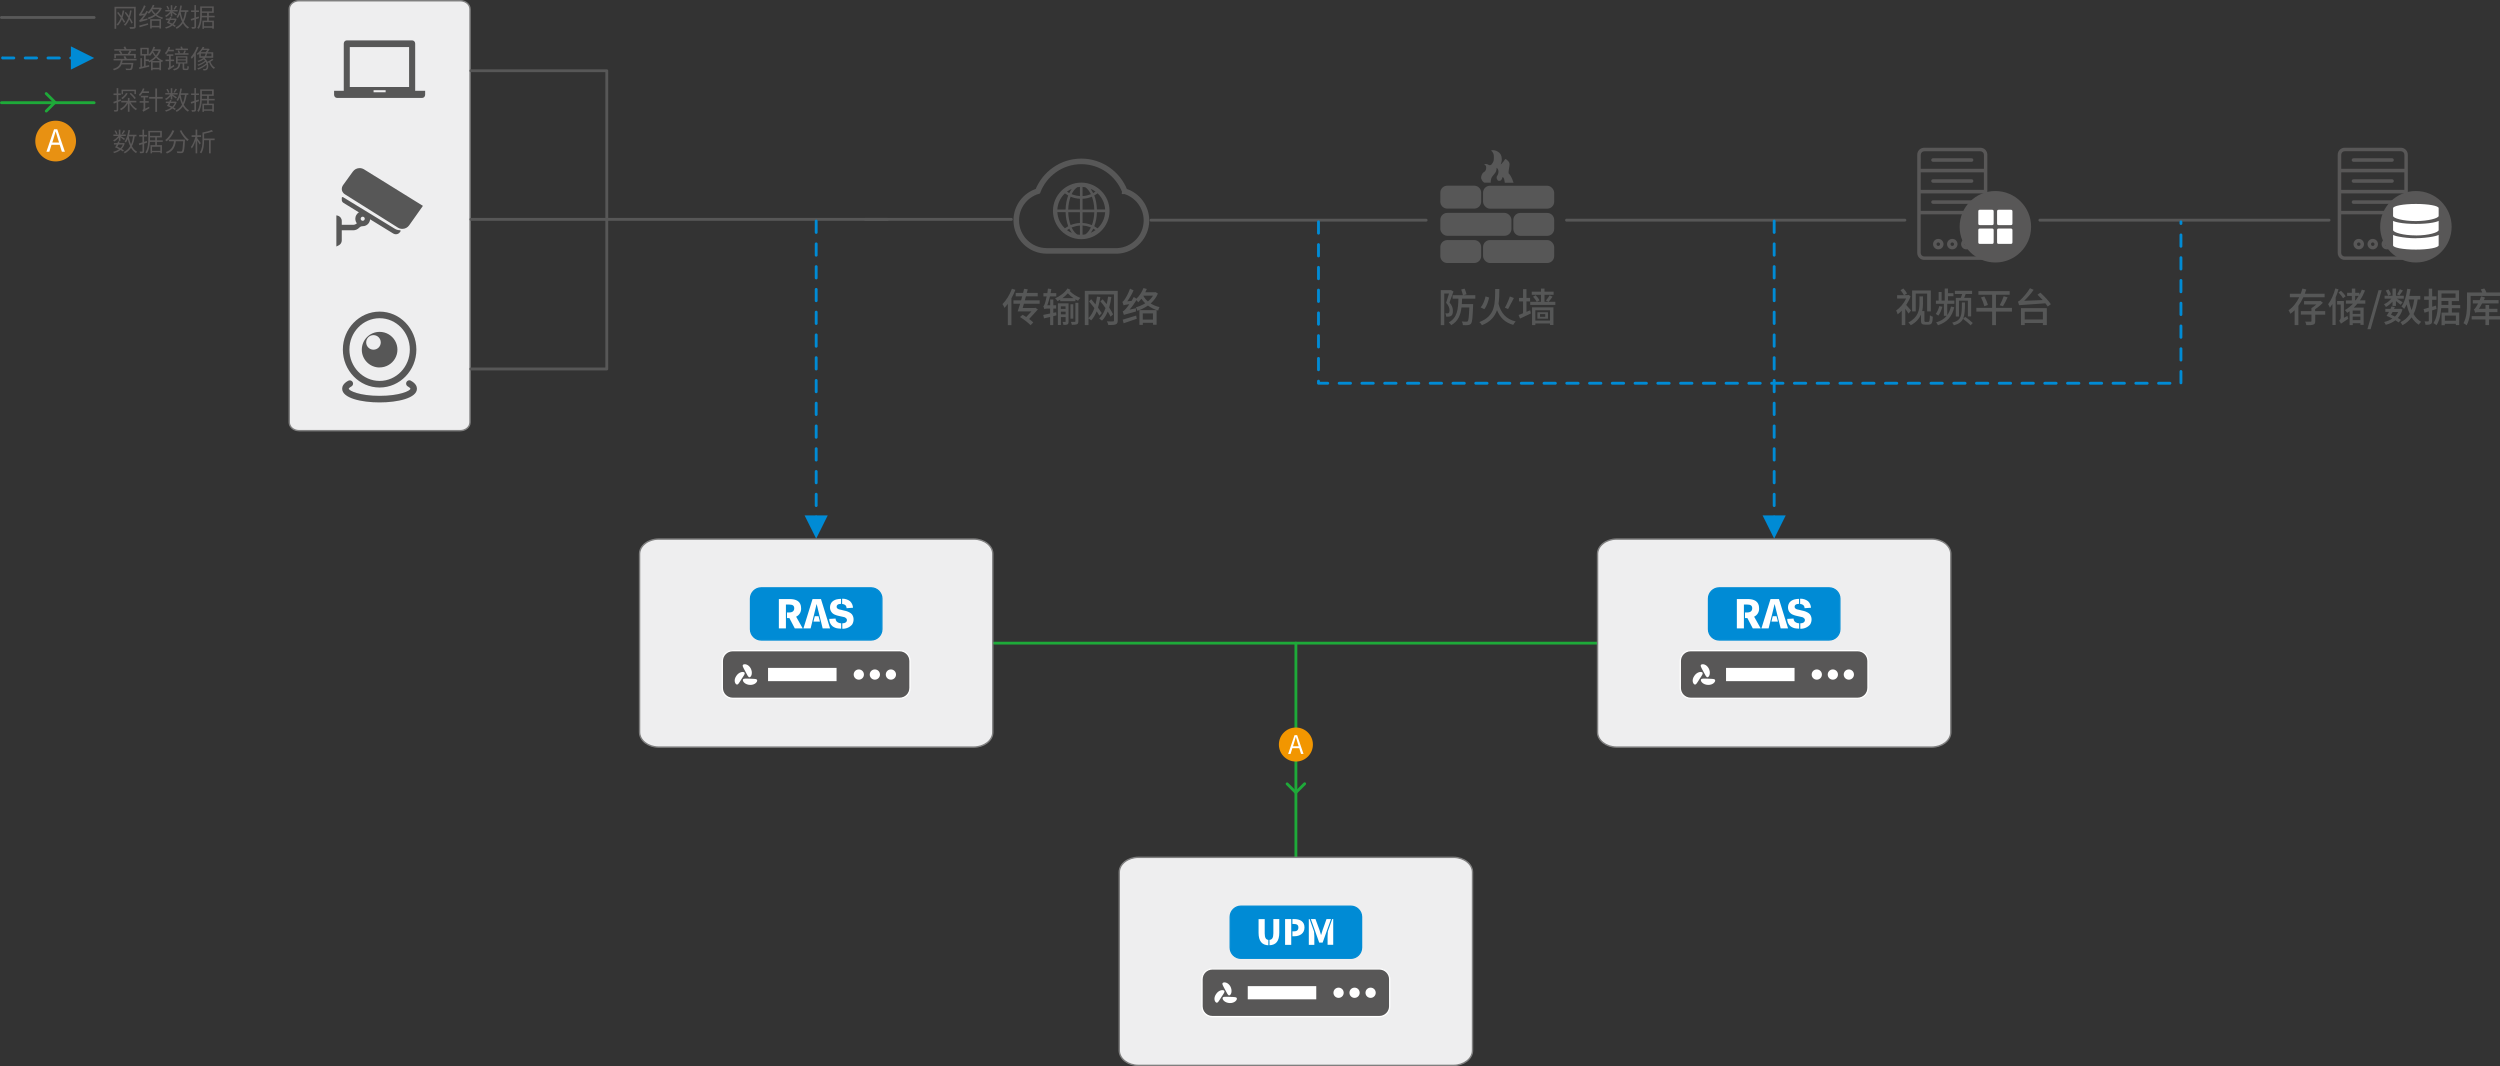
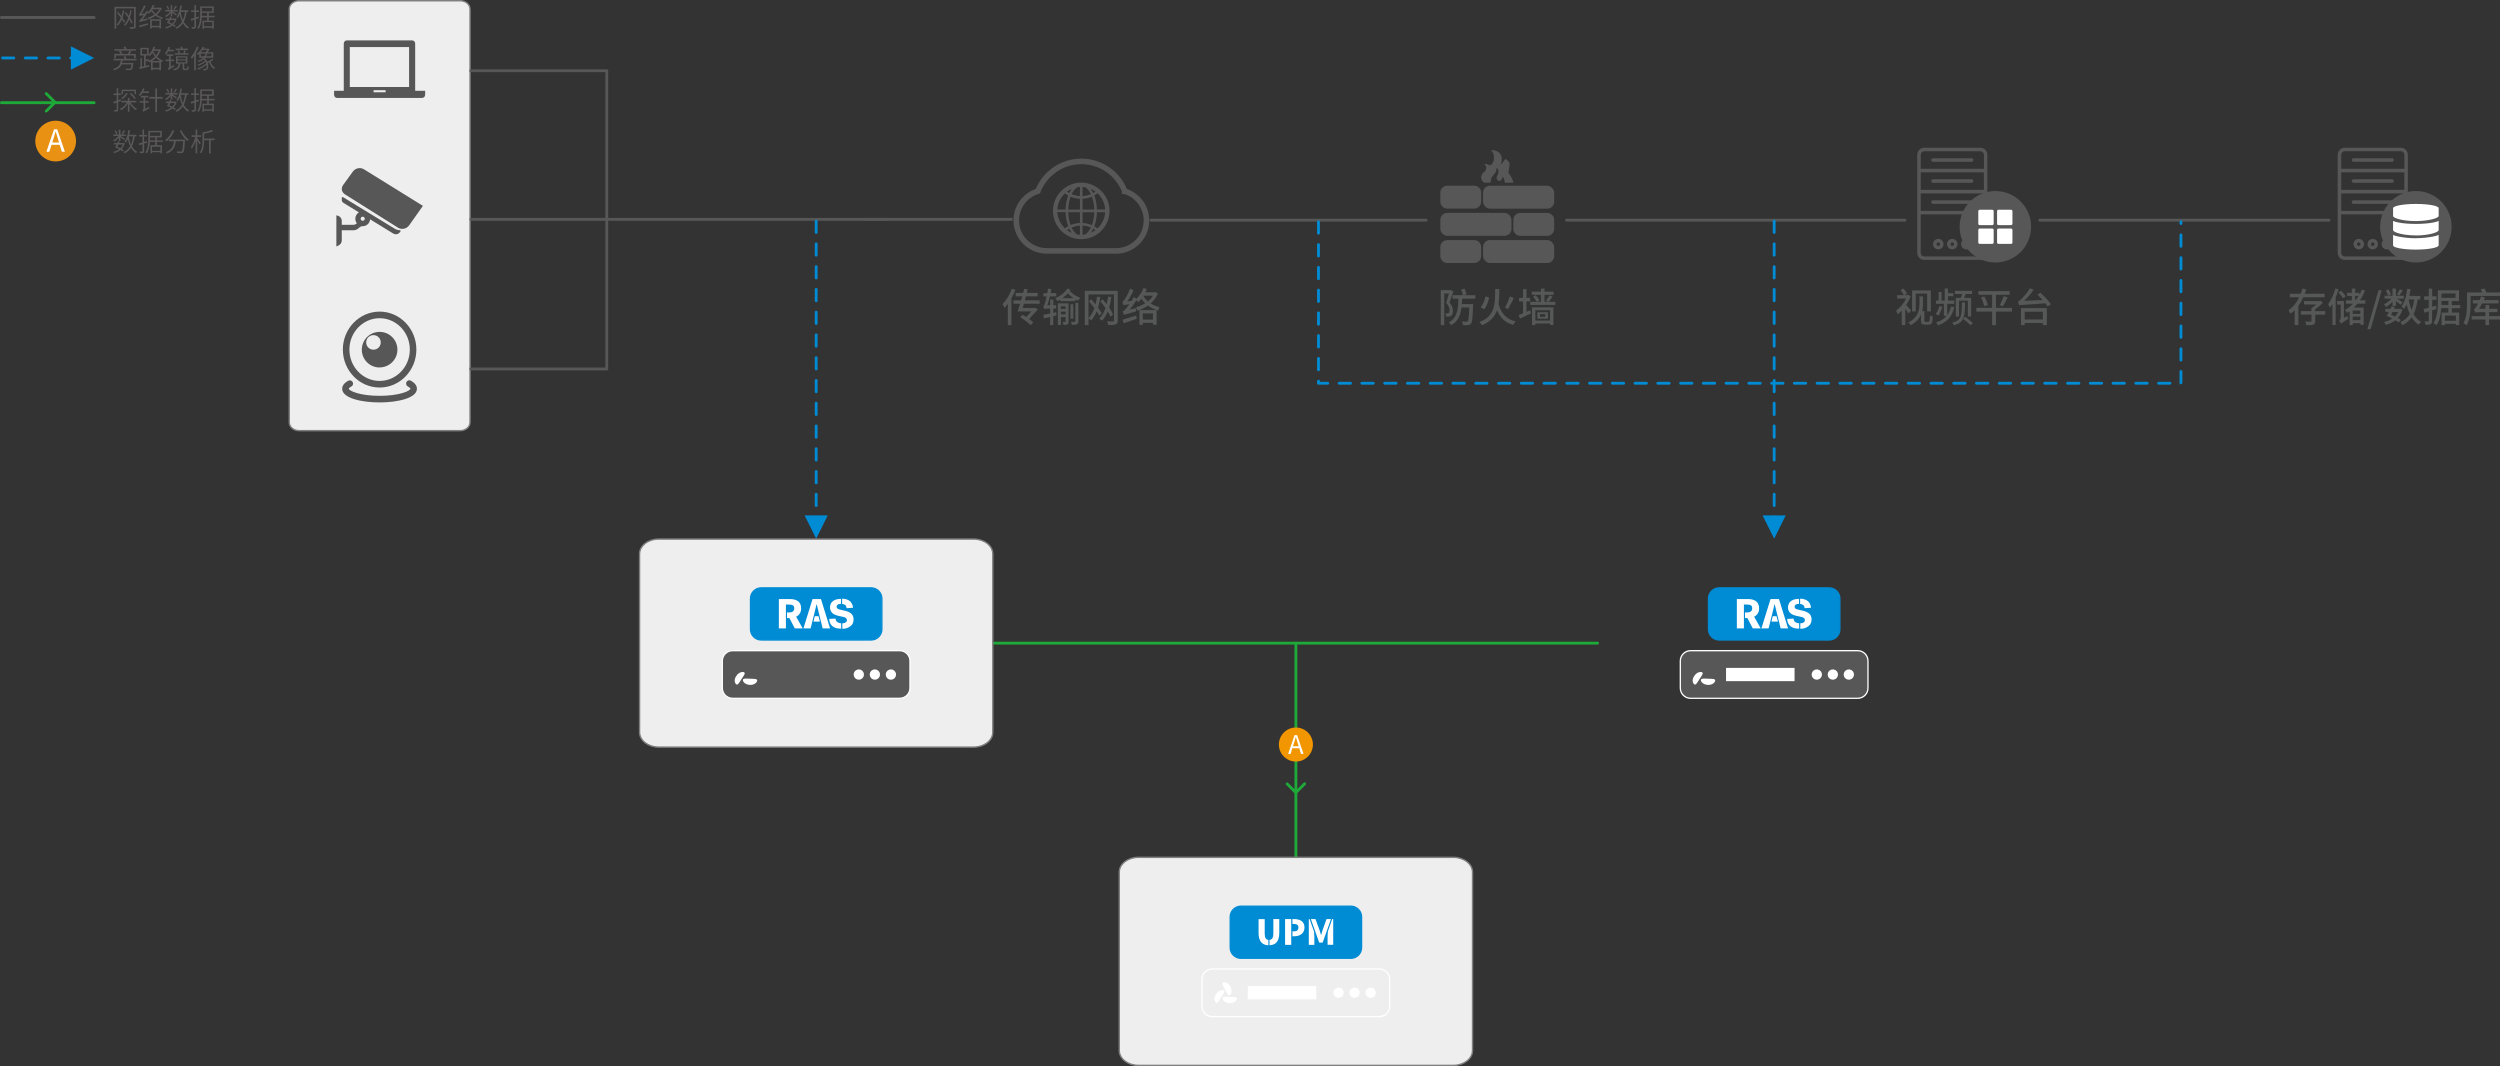
<svg xmlns="http://www.w3.org/2000/svg" xmlns:xlink="http://www.w3.org/1999/xlink" viewBox="0 0 439.33 187.35">
  <rect x="0" y="0" width="439.33" height="187.35" fill="#333333" stroke="none" />
  <style>.E{isolation:isolate}.S{fill:#fff}.T{stroke-linejoin:round}.U{fill-rule:evenodd}.V{fill:none}.W{fill:#008bd5}.X{stroke-linecap:round}.Y{stroke-width:.5}.Z{fill:#585757}.a{fill:#595757}.b{fill:#eeeeef}.c{stroke:#7f7f7f}.d{stroke-width:.25}.e{fill:#565757}.f{stroke:#008bd5}.g{stroke-dasharray:0 0 0 0 0 0 2 2}.h{stroke:#1eaa39}.i{fill:#575757}.j{stroke:#575757}</style>
  <path d="M141.39 90.57l2.04 4.09 2.03-4.09h-4.07zm168.35 0l2.04 4.09 2.03-4.09h-4.07z" class="U W" />
  <circle cx="9.78" cy="24.79" r="3.58" fill="#e89112" />
  <path d="M10.5 25.45H9.05l-.38 1.21h-.51l1.34-3.95h.56l1.34 3.95h-.53l-.38-1.21h0zm-.12-.4l-.19-.6-.4-1.34h-.02l-.39 1.34-.19.6h1.2-.01z" class="S" />
  <path d="M.46 10.16v.03h12.51" class="T V X Y f g" />
  <path d="M12.46 12.23l4.08-2.04-4.08-2.04v4.08z" class="U W" />
  <g class="E a">
    <g>
      <path d="M23.85 4.66c0 .2-.05.3-.2.35-.14.05-.38.06-.79.05-.02-.08-.07-.21-.11-.3h.68c.08 0 .12-.03.12-.11V1.48h-3.13v3.58h-.3V1.19h3.73v3.46zM21.78 4l-.36-.62c-.19.44-.42.81-.7 1.11-.05-.05-.17-.13-.24-.17.32-.31.57-.72.75-1.2l-.64-.86.19-.16c.19.22.38.47.56.72.09-.31.16-.64.22-.99l.28.03c-.08.45-.18.86-.31 1.24l.46.73-.21.19zm1.33.15c-.09-.21-.23-.47-.39-.74-.18.44-.42.81-.71 1.11-.05-.04-.17-.13-.24-.16.34-.31.59-.73.78-1.23l-.63-.88.2-.15c.18.21.36.46.53.71.09-.31.16-.64.21-.99l.27.04c-.07.45-.17.87-.3 1.24.21.32.38.63.5.88l-.22.17zm2.81-.91v.26l-1.36.37-.1-.29c.09-.02.21-.13.34-.3.09-.09.28-.33.48-.63l-.76.14-.1-.3c.08-.02.16-.12.26-.28.1-.15.44-.73.63-1.28l.29.14c-.21.48-.47.98-.75 1.36l.62-.06.28-.48.27.16c-.29.49-.63.99-.98 1.38l.87-.19zM24.46 4.5l1.53-.41.05.26-1.51.45-.07-.31zm3.98-3.05c-.2.46-.51.83-.88 1.15.31.22.67.39 1.07.49-.05.07-.1.19-.12.27-.42-.14-.83-.34-1.16-.6-.38.28-.81.49-1.24.63-.03-.08-.09-.21-.14-.28.4-.12.8-.3 1.15-.53-.21-.2-.39-.41-.53-.65-.13.19-.28.36-.43.49-.04-.05-.14-.18-.2-.23.37-.32.7-.82.9-1.34l.27.08-.19.42h1.31l.18.1zm-2.05 1.92h1.91v1.64h-.29V4.8h-1.34v.22h-.28V3.37zm.29.28v.88h1.34v-.88h-1.34zm.07-1.96c.14.27.34.52.58.73.28-.22.52-.49.69-.79h-1.24l-.04.06zm3.26.61c-.23.28-.54.55-.83.7-.04-.08-.11-.17-.17-.23.33-.15.68-.44.9-.75h-.86v-.26H30V.91h.28v.85h.94v.26h-.89l.76.49-.17.22c-.12-.11-.42-.34-.64-.5v.65H30v-.59zm.7 2.43c-.1-.08-.25-.17-.41-.26-.33.27-.72.45-1.14.56-.03-.07-.09-.18-.15-.23.38-.08.73-.24 1.04-.46-.23-.12-.48-.24-.71-.32.1-.14.2-.31.3-.5h-.5v-.26h.62c.05-.1.09-.2.12-.3l.27.05-.1.25h.83l.17.06c-.12.39-.31.71-.55.97.15.08.29.17.4.24l-.19.21zm-1.18-3.01c-.05-.16-.16-.41-.29-.6l.22-.09c.13.18.26.42.3.59l-.23.1zm.41 1.8c-.06.14-.14.27-.21.39l.55.25c.19-.17.34-.39.44-.64h-.78zm1.16-2.4c-.13.21-.28.44-.41.59l-.2-.1c.11-.16.27-.43.35-.61l.26.11zm1.7.96c-.1.69-.26 1.26-.5 1.73.23.43.54.78.92.98-.07.05-.15.16-.2.24-.36-.21-.65-.54-.88-.94-.27.41-.62.73-1.1.99-.03-.06-.11-.19-.17-.24.5-.25.86-.59 1.12-1.03-.18-.37-.31-.8-.42-1.27-.09.24-.2.45-.32.63-.05-.05-.16-.14-.23-.18.35-.48.55-1.24.67-2.03l.27.04c-.04.27-.09.54-.16.8h1.3v.28h-.31zm-1.06 0c.09.52.22 1 .41 1.42.17-.4.29-.87.36-1.42h-.77z" />
      <path d="M34.98 3.18l-.53.18v1.32c0 .18-.04.26-.15.31s-.27.06-.56.05c-.01-.07-.05-.2-.09-.28h.43c.06 0 .08-.02.08-.08V3.45l-.56.18-.08-.29.64-.2V2.11h-.58v-.28h.58V.9h.28v.93h.52v.28h-.52v.94l.49-.15.04.27zm1.71-.13v.58h.89v1.42h-.28v-.18h-1.46v.2h-.27V3.63h.83v-.58h-.94c-.04.68-.16 1.45-.55 2.02-.05-.05-.18-.14-.24-.17.47-.7.51-1.69.51-2.42V1.12h2.38v1.14h-.87v.52h1.03v.27h-1.03zm-.29-.27v-.52h-.92v.22.3h.93zm-.92-1.4V2h1.79v-.62h-1.79zm1.82 2.51h-1.46v.73h1.46v-.73z" />
    </g>
    <g>
      <path d="M21.55 10.62c-.02.16-.05.3-.09.44h1.97s0 .09-.01.13c-.07.64-.14.91-.26 1.03-.09.08-.18.1-.33.1-.13 0-.41 0-.68-.01 0-.08-.05-.19-.09-.26l.67.03c.09 0 .14 0 .18-.04.08-.07.14-.27.19-.72h-1.72c-.2.47-.58.83-1.35 1.04-.03-.07-.11-.19-.17-.25 1.02-.26 1.28-.79 1.38-1.49h-1.28v-.27h1.95c-.05-.13-.13-.29-.2-.41l.31-.08c.09.15.19.34.25.48H24v.27h-2.45zm-1.18-.41h-.28v-.74h1.11c-.07-.15-.2-.33-.32-.47l.21-.1h-1v-.27h1.8c-.05-.12-.12-.26-.18-.36l.29-.1c.09.14.19.33.24.46h1.63v.27h-2.72c.14.16.28.36.34.5l-.15.08h1.12c.11-.17.24-.42.31-.58l.31.11-.31.47h1.09v.74h-.3v-.47h-3.19v.47zm7.91-1.46c-.15.47-.38.88-.67 1.21.29.28.64.53 1.05.7-.06.06-.15.18-.19.25-.05-.03-.11-.05-.17-.08v1.51h-.29v-.16h-1.19v.17h-.28v-1.53l-.31.15c-.03-.07-.11-.17-.17-.23h.03l-.5-.01v.85l.61-.14.03.27-1.74.42-.05-.29.24-.05v-1.57h.26v1.51l.37-.09V9.77h-.64V8.4h1.46v1.22c.36-.35.67-.86.84-1.42l.29.07-.15.4h.98l.19.08zm-3.33.75h.9v-.84h-.9v.84zm1.23 1.19c.37-.16.74-.42 1.06-.75-.18-.22-.33-.45-.44-.67-.14.21-.29.4-.44.56-.05-.05-.14-.13-.21-.18v.11h-.54v.68h.58v.24zm1.94.03c-.26-.16-.5-.36-.69-.57-.22.22-.47.42-.72.57h1.41zm-.11 1.19v-.93h-1.19v.93h1.19zm-1.03-2.97l-.05.09c.12.24.27.48.47.72.2-.24.37-.51.49-.81h-.92zm2.6.08c-.13.22-.27.42-.42.58-.02-.06-.11-.21-.16-.28.26-.26.5-.68.63-1.1l.27.08-.17.44h.82v.28h-.96zm.98 2.37c0 .08.05.2.07.26l-.99.66c-.03-.07-.11-.2-.17-.26.09-.05.24-.2.24-.4v-.91h-.62v-.27h.62v-.65h-.42v-.27h1.17v.27H30v.65h.6v.27H30v.99l.56-.33zm2.26.68c.1 0 .11-.05.12-.48.06.05.17.08.25.1-.03.5-.1.62-.34.62h-.4c-.29 0-.36-.07-.36-.35v-.79h-.42c-.06.7-.27 1.02-1.1 1.21-.03-.07-.1-.19-.16-.24.74-.15.92-.38.97-.97h-.45V9.89h2v1.28h-.56v.79c0 .09.02.11.12.11h.33zm.31-2.45h-2.41v-.26h1.48c.07-.15.15-.37.2-.51l.28.06-.21.44h.66v.26zm-.1-.82h-2.18v-.26h.98l-.14-.31.27-.05.17.36h.9v.26zm-1.82 1.62h1.44v-.32h-1.44v.32zm0 .53h1.44v-.33h-1.44v.33zm.16-1.59c-.02-.12-.09-.31-.15-.46l.25-.05c.07.14.14.33.17.45l-.26.07zm3.51-1.05c-.13.35-.29.71-.47 1.03v3.01h-.29V9.81c-.13.2-.27.38-.42.53-.03-.07-.12-.22-.17-.3.42-.45.82-1.13 1.07-1.83l.28.09zm2.61 2.22l-.52.31c.15.44.44.85.81 1.04-.07.06-.16.16-.2.23-.37-.23-.67-.67-.83-1.16l-.24.11c.16.48.1.97-.1 1.16-.11.11-.22.14-.39.15h-.28c0-.08-.03-.19-.07-.26l.3.02c.08 0 .16 0 .23-.09.11-.1.16-.37.11-.68-.4.37-.98.69-1.48.87-.04-.07-.11-.17-.18-.21.57-.17 1.24-.53 1.61-.9-.03-.09-.07-.19-.12-.28-.33.3-.86.58-1.27.73-.04-.06-.12-.16-.17-.2.44-.13 1.02-.42 1.33-.71-.06-.08-.13-.16-.21-.23-.22.17-.52.33-.94.47l-.17-.2c.5-.16.83-.35 1.04-.55h-.73v-.71c-.08.08-.17.15-.26.22-.05-.06-.13-.15-.2-.19.51-.36.87-.85 1.06-1.24l.29.05-.15.27h.9l.18.11c-.1.17-.23.36-.36.52h.99v.96h-1.36s-.06.09-.11.12c.21.17.36.38.46.6.28-.15.63-.35.84-.51l.21.19zm-1.91-1.76l-.32.39h.88c.1-.11.21-.26.29-.39h-.84zm-.3 1.12h.66c.12-.18.17-.35.19-.49h-.84v.49zm1.88-.49h-.78c-.01.14-.05.31-.14.49h.92V9.4z" />
    </g>
    <g>
      <path d="M20.77 17.91v1.37c0 .16-.04.25-.14.29-.1.05-.26.05-.53.05-.01-.07-.05-.19-.09-.27h.41c.05 0 .08-.01.08-.07v-1.27l-.5.19-.09-.29.59-.21v-1h-.55v-.28h.55v-.93h.28v.93h.45v.28h-.45v.9l.42-.16.06.28-.48.18zm2.18.09c.26.47.7.92 1.13 1.14-.07.05-.16.16-.21.23-.42-.25-.84-.72-1.11-1.23v1.49h-.29v-1.47c-.28.53-.73.98-1.2 1.22-.04-.08-.13-.18-.19-.24.48-.21.94-.65 1.2-1.15h-.97v-.28h1.16v-.5h.29v.5h1.2v.28h-1zm-.51-1.57c-.22.38-.58.76-.91 1-.04-.05-.15-.16-.22-.21.34-.21.66-.53.85-.88l.28.09zm-.82.13h-.26v-.8h2.53v.78h-.27v-.52h-2v.53zm1.38-.24c.31.27.7.66.87.91l-.23.17c-.17-.25-.54-.65-.86-.93l.22-.15zm2.03.01c-.14.22-.29.41-.45.57-.03-.06-.11-.21-.16-.28.29-.26.55-.68.7-1.1l.27.08c-.05.15-.12.31-.2.45h.99v.29h-1.15zm1.18 2.43c0 .08.04.2.05.26l-1.08.61c-.03-.08-.1-.2-.15-.27.08-.05.2-.15.2-.33v-.99h-.69v-.27h.69v-.65h-.48v-.28h1.3v.28h-.53v.65h.62v.27h-.62v1.06l.68-.34zm2.38-1.42h-.99v2.32h-.31v-2.32h-1.08v-.3h1.08v-1.49h.31v1.49h.99v.3z" />
      <path d="M30.01 16.89c-.23.28-.54.55-.83.7-.04-.08-.11-.17-.17-.23.33-.15.68-.44.9-.75h-.86v-.26H30v-.85h.28v.85h.94v.26h-.89l.76.49-.17.22c-.12-.11-.42-.34-.64-.5v.65H30v-.59zm.7 2.43c-.1-.08-.25-.17-.41-.26-.33.27-.72.45-1.14.56-.03-.07-.09-.18-.15-.23.38-.08.73-.24 1.04-.46-.23-.12-.48-.24-.71-.32.1-.14.2-.31.3-.5h-.5v-.26h.62c.05-.1.09-.2.12-.3l.27.05-.1.25h.83l.17.06c-.12.39-.31.71-.55.97.15.08.29.17.4.24l-.19.21zm-1.18-3.01c-.05-.16-.16-.41-.29-.6l.22-.09c.13.18.26.42.3.59l-.23.1zm.41 1.8c-.06.14-.14.27-.21.39l.55.25c.19-.17.34-.39.44-.64h-.78zm1.16-2.4c-.13.21-.28.44-.41.59l-.2-.1c.11-.16.27-.43.35-.61l.26.11zm1.7.96c-.1.69-.26 1.26-.5 1.73.23.43.54.78.92.98-.07.05-.15.16-.2.24-.36-.21-.65-.54-.88-.94-.27.41-.62.73-1.1.99-.03-.06-.11-.19-.17-.24.5-.25.86-.59 1.12-1.03-.18-.37-.31-.8-.42-1.27-.09.24-.2.45-.32.63-.05-.05-.16-.14-.23-.18.35-.48.55-1.24.67-2.03l.27.04c-.04.27-.09.54-.16.8h1.3v.28h-.31zm-1.06 0c.09.52.22 1 .41 1.42.17-.4.29-.87.36-1.42h-.77z" />
      <path d="M34.98 17.77l-.53.18v1.32c0 .18-.04.26-.15.31s-.27.06-.56.05c-.01-.07-.05-.2-.09-.28h.43c.06 0 .08-.02.08-.08v-1.23l-.56.18-.08-.29.64-.2V16.7h-.58v-.28h.58v-.93h.28v.93h.52v.28h-.52v.94l.49-.15.04.27zm1.71-.13v.58h.89v1.42h-.28v-.18h-1.46v.2h-.27v-1.44h.83v-.58h-.94c-.04.68-.16 1.45-.55 2.02-.05-.05-.18-.14-.24-.17.47-.7.51-1.69.51-2.42v-1.36h2.38v1.14h-.87v.52h1.03v.27h-1.03zm-.29-.27v-.52h-.92v.22.3h.93zm-.92-1.4v.62h1.79v-.62h-1.79zm1.82 2.51h-1.46v.73h1.46v-.73z" />
    </g>
    <g>
      <path d="M20.89 24.18c-.23.28-.54.55-.83.7-.04-.08-.11-.17-.17-.23.33-.15.68-.44.9-.75h-.86v-.26h.95v-.85h.28v.85h.94v.26h-.89l.76.49-.17.22c-.12-.11-.42-.34-.64-.5v.65h-.28v-.59zm.7 2.43c-.1-.08-.25-.17-.41-.26-.33.27-.72.45-1.14.56-.03-.07-.09-.18-.15-.23.38-.08.73-.24 1.04-.46-.23-.12-.48-.24-.71-.32.1-.14.2-.31.3-.5h-.5v-.26h.62c.05-.1.09-.2.12-.3l.27.05-.1.25h.83l.17.06c-.12.39-.31.71-.55.97.15.08.29.17.4.24l-.19.21zm-1.18-3.01c-.05-.16-.16-.41-.29-.6l.22-.09c.13.18.26.42.3.59l-.23.1zm.41 1.8c-.06.14-.14.27-.21.39l.55.25c.19-.17.34-.39.44-.64h-.78zm1.16-2.4c-.13.21-.28.44-.41.59l-.2-.1c.11-.16.27-.43.35-.61l.26.11zm1.7.96c-.1.69-.26 1.26-.5 1.73.23.43.54.78.92.98-.07.05-.15.16-.2.24-.36-.21-.65-.54-.88-.94-.27.41-.62.73-1.1.99-.03-.06-.11-.19-.17-.24.5-.25.86-.59 1.12-1.03-.18-.37-.31-.8-.42-1.27-.09.24-.2.45-.32.63-.05-.05-.16-.14-.23-.18.35-.48.55-1.24.67-2.03l.27.04c-.04.27-.09.54-.16.8h1.3v.28h-.31zm-1.06 0c.09.52.22 1 .41 1.42.17-.4.29-.87.36-1.42h-.77z" />
      <path d="M25.86 25.06l-.53.18v1.32c0 .18-.04.26-.15.31s-.27.06-.56.05c-.01-.07-.05-.2-.09-.28h.43c.06 0 .08-.02.08-.08v-1.23l-.56.18-.08-.29.64-.2v-1.03h-.58v-.28h.58v-.93h.28v.93h.52v.28h-.52v.94l.49-.15.04.27zm1.71-.13v.58h.89v1.42h-.28v-.18h-1.46v.2h-.27v-1.44h.83v-.58h-.94c-.04.68-.16 1.45-.55 2.02-.05-.05-.18-.14-.24-.17.47-.7.51-1.69.51-2.42V23h2.38v1.14h-.87v.52h1.03v.27h-1.03zm-.29-.27v-.52h-.92v.22.3h.93zm-.92-1.4v.62h1.79v-.62h-1.79zm1.82 2.52h-1.46v.73h1.46v-.73z" />
      <path d="M30.63 22.98c-.31.76-.8 1.42-1.34 1.86-.05-.06-.18-.17-.26-.23.54-.4 1.01-1.03 1.27-1.72l.32.09zm1.87 1.54v.15c-.07 1.4-.13 1.91-.29 2.09-.09.1-.19.14-.34.15-.15 0-.43 0-.72-.01 0-.09-.05-.21-.1-.3.31.03.59.03.7.03.1 0 .15-.01.2-.05.12-.12.18-.57.24-1.75H30.9c-.12.9-.42 1.73-1.57 2.15-.04-.08-.12-.2-.19-.26 1.08-.36 1.34-1.1 1.44-1.89h-.9v-.3h2.83zm-.64-1.64c.28.62.84 1.31 1.31 1.66-.08.06-.18.17-.24.26-.47-.4-1.03-1.14-1.34-1.81l.27-.11zm3.23 2.52c-.08-.16-.27-.46-.43-.7v2.25h-.29v-2.23c-.17.53-.41 1.06-.66 1.37-.03-.08-.11-.2-.16-.27.31-.39.62-1.12.78-1.76h-.66v-.29h.7v-.99h.29v.99h.67v.29h-.67v.24l.63.85-.2.24zm2.62-.76h-.68v2.31h-.3v-2.31h-.87v.06c0 .67-.07 1.61-.49 2.24-.06-.05-.18-.13-.25-.16.41-.6.46-1.45.46-2.08v-1.41c.58-.1 1.24-.28 1.61-.45l.26.24c-.42.17-1.03.32-1.58.42v.84h1.85v.29z" />
    </g>
  </g>
  <g class="T V X Y">
    <path d="M16.54 3.07H.25" stroke="#595959" />
    <g class="h">
      <path d="M16.54 18.05H.25" />
      <path d="M8.12 16.44l1.55 1.54-1.54 1.54m221.14 118.21l-1.55 1.55-1.53-1.53" />
    </g>
  </g>
  <path d="M50.83 1.59v72.63c0 .81.77 1.46 1.72 1.46h28.33c.95 0 1.72-.65 1.72-1.46V1.59c0-.81-.77-1.46-1.72-1.46H52.55c-.95 0-1.72.65-1.72 1.46z" class="T b c d" />
  <path d="M74.31 36.19L71.9 39.6c-.14.2-.32.35-.53.46s-.44.16-.68.16c-.28 0-.55-.08-.78-.23l-9.34-5.87c-.16-.1-.28-.24-.37-.39-.09-.16-.14-.34-.14-.52 0-.23.07-.45.2-.64l1.75-2.42c.14-.19.32-.34.52-.45.2-.1.43-.16.67-.16.27 0 .54.08.77.22l10.34 6.41v.02zm-4.01 4.27c-.16 0-.33-.02-.48-.07-.16-.04-.31-.11-.45-.2l-9.08-5.54c-.1-.06-.23 0-.23.13v.34c0 .22.11.42.3.53l2.71 1.67c-.38.23-.63.64-.63 1.12 0 .3.1.58.27.8-.17.17-.41.27-.66.27h-1.99v-.69c0-.43-.29-.81-.71-.92l-.24-.06v5.48l.42-.21c.32-.16.53-.49.53-.85v-1.79h2.01c.38 0 .75-.15 1.03-.43l.05-.05c.16-.16.37-.24.59-.24h0c.69 0 1.25-.53 1.3-1.21l4.07 2.5c.14.08.3.13.46.13.15 0 .29-.04.41-.1.12-.07.23-.16.31-.28l.1-.15c.05-.07 0-.17-.09-.17h0zm-6.56-1.66c-.2 0-.36-.16-.36-.36s.16-.36.36-.36.36.16.36.36-.16.36-.36.36h0zm9.22-22.83V7.66c0-.31-.23-.56-.52-.56H60.93c-.28 0-.52.25-.52.56v8.3h-1.7v.69c0 .31.23.56.52.56h14.96c.29 0 .52-.25.52-.56v-.69h-1.75zm-5.19.24h-2.12v-.36h2.12v.36zm4.12-.92H61.47V8.27h10.42v7.02zM66.71 68.1c3.56 0 6.46-2.99 6.46-6.67s-2.9-6.67-6.46-6.67-6.46 2.99-6.46 6.67 2.9 6.67 6.46 6.67h0zm0-12.18c2.93 0 5.31 2.47 5.31 5.51s-2.38 5.51-5.31 5.51-5.31-2.47-5.31-5.51 2.38-5.51 5.31-5.51h0zm5.46 10.95c-.28-.12-.6 0-.74.26-.14.27-.05.6.2.76.39.21.49.37.5.41-.03.38-1.92 1.26-5.42 1.26s-5.39-.89-5.42-1.26c0-.03.09-.19.47-.39.27-.16.37-.5.22-.77s-.49-.38-.77-.24c-.89.48-1.08 1.03-1.08 1.41 0 1.66 3.41 2.41 6.57 2.41s6.57-.75 6.57-2.41c0-.38-.19-.94-1.11-1.43h0zm-5.46-2.3c1.12 0 2.15-.6 2.71-1.56.56-.97.56-2.16 0-3.13s-1.59-1.56-2.71-1.56c-1.73 0-3.13 1.4-3.13 3.13s1.4 3.13 3.13 3.13h0zm-1.08-5.68c.71 0 1.28.57 1.28 1.28s-.57 1.28-1.28 1.28-1.28-.57-1.28-1.28.57-1.28 1.28-1.28h0z" class="i" />
  <g class="T V X Y j">
    <path d="M82.74 12.43h23.89v52.41H82.74" />
    <path d="M82.75 38.55h73.19" />
  </g>
  <path d="M197.66,33.6c-1.19-3.06-4.16-5.24-7.64-5.24s-6.45,2.18-7.64,5.24c-2.2.67-3.79,2.71-3.79,5.13,0,2.96,2.4,5.36,5.36,5.36h12.46c2.82-.16,5.06-2.49,5.06-5.35,0-2.42-1.6-4.46-3.79-5.13h-.02Z" stroke-miterlimit="10" stroke-width=".98" class="V j" />
  <path d="M190.01 32.09c1.37 0 2.62.56 3.51 1.46.9.9 1.46 2.14 1.46 3.51s-.56 2.61-1.46 3.51-2.14 1.46-3.51 1.46-2.61-.56-3.51-1.46-1.46-2.14-1.46-3.51.56-2.61 1.46-3.51 2.14-1.46 3.51-1.46h0zm-.23 9.16h0v-1.61c-.45.02-.89.12-1.29.27-.06.02-.11.04-.17.07.03.07.07.14.11.21.25.46.55.81.89 1.02l.46.05h0zm3.2-7.18h0l-.1-.1c-.18.14-.38.26-.58.37.27.71.44 1.56.46 2.47h1.45c-.06-1.07-.52-2.03-1.23-2.74h0zm-.47-.4h0c-.26-.2-.55-.36-.86-.49.12.16.23.33.33.52l.12.23.4-.25h.01zm-1.81-.77h0c-.15-.03-.31-.04-.46-.05v1.61c.45-.02.89-.12 1.29-.27.06-.02.11-.04.17-.07-.03-.07-.07-.14-.11-.21-.25-.45-.55-.81-.89-1.01h0zm-.92-.05h0c-.16 0-.31.03-.46.05-.33.21-.64.56-.89 1.01l-.11.21c.06.02.11.05.17.07.4.15.84.24 1.29.27v-1.61h0zm-1.42.34h0c-.31.13-.59.3-.86.49l.4.25.12-.23c.1-.19.21-.36.33-.52h.01zm-1.22.79h0l-.1.1c-.71.71-1.17 1.67-1.23 2.74h1.45c.02-.91.19-1.76.46-2.47-.2-.11-.4-.24-.58-.37h0zm-1.33 3.3h0c.06 1.07.52 2.03 1.23 2.74l.1.1c.19-.14.38-.26.58-.37-.27-.71-.44-1.56-.46-2.47h-1.45zm1.69 3.16h0c.26.2.55.36.86.49-.12-.16-.23-.33-.33-.51l-.12-.23-.4.25h-.01zm2.74.81h0c.16 0 .31-.03.46-.05.34-.21.64-.56.89-1.02l.11-.21c-.06-.02-.11-.05-.17-.07-.4-.15-.84-.24-1.29-.27v1.61h0zm1.42-.33h0c.31-.13.59-.3.86-.49l-.4-.25-.12.23c-.1.19-.22.36-.33.51h-.01zm1.22-.79h0l.1-.1c.71-.71 1.17-1.67 1.23-2.74h-1.45c-.02.91-.19 1.76-.46 2.47.2.11.4.24.58.37h0zm-1-5.57h0c-.06.03-.13.05-.19.08-.46.17-.94.27-1.45.29v1.9h2.06c-.02-.84-.18-1.62-.42-2.27h0zm-2.1.37h0c-.51-.02-.99-.12-1.45-.29-.06-.03-.13-.05-.19-.08-.24.65-.4 1.43-.42 2.27h2.06v-1.9h0zm0 4.26h0v-1.9h-2.06c.02.84.18 1.62.42 2.27.06-.03.13-.05.19-.08.46-.17.94-.27 1.45-.3h0zm.46 0h0c.51.02.99.13 1.45.3.06.03.13.05.19.08.24-.65.4-1.43.42-2.27h-2.06v1.9h0z" class="i" />
  <path d="M178.44 50.93c-.19.5-.43 1.01-.7 1.49v4.72h-.63V53.4c-.19.26-.39.5-.58.71-.06-.16-.25-.51-.36-.67.66-.65 1.28-1.67 1.66-2.7l.61.19zm1.49 2.46l-.21.73h2.12l.1-.04.45.29-1.54 1.69c.29.21.55.42.73.6l-.47.49c-.39-.41-1.18-1.02-1.86-1.44l.46-.39.63.39.92-.99h-2.42l.43-1.34h-1.18v-.6h1.35l.19-.71h-1.14v-.59h1.3l.18-.73.64.09-.17.64h1.92v.59h-2.07l-.19.71h2.6v.6h-2.77zm5.71 2.03l-.55.14v1.57h-.55V55.7l-1.07.25-.14-.61 1.21-.25v-.86h-.52c-.21 0-.43.04-.5.1-.02-.11-.11-.39-.18-.53.13-.03.2-.25.31-.56.06-.17.17-.6.28-1.15h-.57v-.58h.69l.1-.8.6.09-.12.71h.99v.58h-1.11c-.13.56-.29 1.09-.47 1.55h.51v-1.01h.55v1.01h.5v.59h-.5v.75l.5-.11.05.54zm2.5-4.5l-.15.22c.53.56 1.16.92 1.86 1.22-.15.13-.32.33-.4.5l-.47-.25v.32h-2.67v-.27c-.15.1-.31.18-.46.26-.1-.15-.27-.36-.43-.49.84-.37 1.72-1.02 2.18-1.74l.53.24zm-.36 5.59c0 .25-.04.41-.2.5-.17.08-.39.09-.7.09-.01-.14-.08-.37-.15-.52h.45c.06 0 .08-.02.08-.08v-.78h-.83v1.39h-.53v-3.8h1.88v3.19zm-1.36-2.68v.46h.83v-.46h-.83zm.84 1.41v-.47h-.83v.47h.83zm1.39-2.85c-.36-.24-.69-.52-1-.85-.28.32-.61.6-.95.85h1.95zm-.04 3.61h-.5v-2.53h.5V56zm.38-2.79h.51v3.24c0 .29-.05.44-.25.53-.19.08-.48.1-.9.1-.02-.15-.09-.37-.17-.52h.69c.08 0 .11-.02.11-.1v-3.24zm7.43 3.1c0 .39-.1.59-.35.69-.26.11-.67.12-1.3.12-.04-.18-.15-.48-.25-.65.44.03.92.02 1.06.01.13 0 .18-.05.18-.18v-4.57h-4.48v4.17c.46-.45.79-1.05 1.04-1.76l-.94-1.18.38-.38.75.91c.11-.43.2-.88.27-1.36l.58.06c-.1.67-.23 1.3-.41 1.86l.66.97-.41.45c-.12-.22-.29-.48-.48-.76-.25.62-.57 1.16-.96 1.58-.1-.08-.33-.25-.48-.34v1.17h-.65v-6.01h5.79v5.2zm-1.26-.65c-.12-.27-.29-.58-.5-.92-.25.64-.58 1.18-1 1.6-.1-.08-.36-.27-.5-.36.5-.46.86-1.09 1.11-1.85-.28-.41-.6-.83-.9-1.18l.4-.35.71.85c.1-.41.17-.85.24-1.32l.58.06c-.09.67-.22 1.29-.39 1.86.29.43.54.85.69 1.19l-.44.41zm8.32-4.08c-.29.69-.73 1.27-1.27 1.75.46.29.97.5 1.55.64-.1.15-.2.43-.24.61-.67-.21-1.27-.5-1.79-.88-.57.4-1.21.7-1.87.92-.04-.18-.16-.48-.25-.61.58-.17 1.14-.4 1.64-.71-.25-.25-.48-.52-.67-.8-.19.24-.38.45-.57.62l-.29-.39c-.36.59-.78 1.18-1.23 1.68l1.13-.24c-.01.17 0 .44 0 .57l-2.12.59c-.03-.13-.14-.43-.21-.61.16-.04.32-.19.54-.44.12-.13.36-.43.63-.82-.74.1-.9.14-1.01.2l-.22-.62c.13-.04.25-.19.41-.41s.67-1.09.94-1.9l.62.3c-.29.67-.7 1.37-1.11 1.93l.76-.08c.14-.22.27-.46.39-.69l.47.3c.51-.47.96-1.16 1.23-1.87l.59.17-.26.57h1.7l.1-.02.38.23zm-6.17 4.59l2.35-.71.1.56-2.31.79-.15-.64zm2.92-1.67h3.02v2.57h-.63v-.34h-1.79v.36h-.6v-2.58zm.59.57v1.09h1.79v-1.09h-1.79zm.11-3.07c.19.36.46.69.79.97.36-.29.67-.62.9-1.01h-1.67l-.03.04z" class="E e" />
  <path d="M255.42 51.24l-.7 1.91c.5.57.6 1.06.6 1.49s-.08.71-.3.86c-.11.08-.24.12-.39.14-.14.02-.33.02-.49.01 0-.17-.06-.43-.15-.59l.38.01c.09 0 .17-.03.22-.07.1-.07.14-.24.14-.45 0-.36-.12-.82-.6-1.34l.51-1.63h-.84v5.55h-.61v-6.14h1.68l.09-.03.45.26zm1.52 1.22l-.05.97h1.98v.28c-.08 2.1-.15 2.89-.36 3.15-.14.17-.29.24-.51.26-.2.04-.57.03-.92.01 0-.2-.08-.46-.2-.64.34.04.67.04.81.04.12 0 .18-.02.25-.09.13-.15.2-.78.27-2.41h-1.38c-.16 1.33-.59 2.43-1.81 3.11-.08-.15-.27-.38-.43-.49 1.52-.81 1.65-2.33 1.7-4.17h-1.02v-.61h1.81c-.05-.26-.19-.69-.3-1l.6-.15c.13.32.28.74.34 1l-.54.15h2.08v.61h-2.33zm6.54-1.68c0 .88-.01 1.77-.14 2.6.41 1.61 1.31 2.71 3.01 3.11-.15.14-.34.42-.43.6-1.46-.41-2.32-1.28-2.85-2.59-.38 1.12-1.15 2.06-2.65 2.65-.08-.17-.27-.41-.46-.55 2.89-1.07 2.77-3.38 2.79-5.82h.73zm-1.79 1.51c-.16.71-.43 1.54-.85 2.04l-.64-.31c.42-.49.71-1.25.86-1.93l.64.2zm4.35.08l-1.02 1.94-.56-.24c.3-.52.67-1.35.87-1.97l.71.27zm2.86 2.16l.13.55-1.91.9-.25-.62.78-.31v-2.09h-.7v-.6h.7v-1.55h.6v1.55h.64v.6h-.64v1.84l.65-.27zm4.42-1.49v.55h-4.41v-.55h1.15c-.12-.25-.4-.62-.66-.9l.46-.26c.26.26.55.62.69.88l-.47.28h.72v-1.23h-1.62v-.55h1.62v-.55h.62v.55h1.6v.55h-1.6v1.23h1.91zm-4.09.97h3.76v3.1h-.6v-.27h-2.58v.28h-.58V54zm.58.51v1.82h2.58v-1.82h-2.58zm2.22 1.48h-1.86v-1.13h1.86V56zm-.48-.81h-.92v.48h.92v-.48zm.12-2.39c.22-.25.5-.63.65-.9l.51.24c-.22.33-.48.67-.7.9l-.46-.23z" class="E e" />
  <path d="M335.4 55.11c-.13-.22-.36-.55-.58-.85v2.87h-.62v-2.54c-.23.25-.48.47-.72.64-.05-.18-.18-.53-.27-.66.68-.46 1.36-1.26 1.76-2.11h-1.59v-.59h1.2c-.13-.25-.38-.62-.6-.88l.5-.29c.26.26.53.62.65.87l-.48.29h.63l.13-.03.34.23c-.18.54-.46 1.06-.77 1.53l.85.97-.41.52zm3.47 1.45c.21 0 .25-.2.27-1.15.15.12.36.2.52.25-.07 1.09-.15 1.39-.8 1.39h-.57c-.51 0-.71-.15-.71-.66v-1.11c-.31.7-.85 1.37-1.8 1.87-.08-.13-.29-.39-.42-.48 1.76-.91 1.95-2.25 1.95-3.33v-1.25h.62v1.27c0 .4-.03.85-.15 1.31h.4v1.66c0 .19.06.25.22.25h.46zm-2.22-1.84h-.63v-3.68h3.29v3.68h-.65V51.6h-2v3.12zm4.69-.81c-.15.57-.41 1.17-.7 1.55-.11-.08-.34-.23-.47-.3.28-.35.5-.86.63-1.37l.54.12zm2.08.08c-.38 1.66-1.24 2.63-2.86 3.17-.06-.16-.2-.38-.33-.5.83-.24 1.44-.62 1.87-1.16h-.5v-2.11h-1.4v-.57h.48v-1.51h.52v1.51h.55V50.7h.57v.82h.96v.53h-.96v.77h1.12v.57h-1.25v1.99c.3-.41.52-.91.66-1.51l.57.12zm1.89-.84c-.01 2.54-.13 3.51-1.95 4.02-.05-.14-.2-.36-.3-.46 1.65-.43 1.7-1.19 1.71-3.56h.54zm-.74-.8l.25-.68h-1.29v-.57h3.03v.57h-1.13l-.26.68h1.22v3.25h-.57v-2.76h-1.57v2.78h-.55v-3.27h.88zm.77 3.32c.45.32 1.05.79 1.34 1.09l-.38.41c-.28-.31-.86-.79-1.32-1.13l.36-.36zm8.22-.91h-2.81v2.38h-.67v-2.38h-2.77v-.66h2.77v-2.3h-2.41v-.64h5.49v.64h-2.41v2.3h2.81v.66zm-4.85-2.67c.26.48.53 1.11.62 1.51l-.62.21c-.09-.4-.33-1.05-.58-1.54l.59-.18zm2.71 1.55c.24-.42.53-1.09.69-1.58l.69.19c-.25.55-.56 1.18-.82 1.57l-.56-.18zm7.14-2.21c.66.59 1.48 1.46 1.84 2.03l-.55.41-.41-.57-4.62.33c-.03-.13-.14-.46-.21-.64.17-.03.34-.18.57-.4.25-.23 1.04-1.09 1.55-1.94l.65.28c-.5.71-1.1 1.39-1.67 1.93l3.26-.13-.92-.95.5-.34zm-3.41 2.72h4.54v2.97H359v-.36h-3.19v.37h-.66v-2.98zm.66.63v1.36H359v-1.36h-3.19z" class="E e" />
  <path d="M404.77 52.24c-.24.53-.53 1.04-.87 1.51v3.38h-.66v-2.61c-.23.23-.48.44-.75.62-.07-.18-.22-.46-.32-.61.81-.55 1.44-1.39 1.88-2.29h-1.65v-.62h1.92l.29-.91.67.16-.25.75h3.48v.62h-3.75zm3.86 3.06h-1.77v1.12c0 .35-.07.53-.33.62-.25.1-.65.11-1.23.1-.03-.18-.11-.44-.2-.62l.94.01c.13 0 .15-.04.15-.13v-1.11h-1.86v-.61h1.86v-.53c.29-.17.6-.41.87-.65h-2.16v-.59h2.76l.13-.04.41.33c-.36.4-.87.82-1.36 1.13v.34h1.77v.61zm2.32-4.46c-.13.47-.31.95-.5 1.42v4.85h-.57v-3.7c-.14.24-.29.46-.44.67-.05-.15-.21-.48-.31-.62.53-.69.99-1.74 1.26-2.77l.55.15zm1.56 4.67l.15.51-1.29.87c-.05-.15-.2-.41-.31-.53.11-.08.28-.27.28-.57v-2.28h-.64v-.62h1.2v2.96l.62-.34zm-.77-3.1c-.15-.29-.49-.71-.79-1.02l.44-.29c.31.29.67.69.81.97l-.46.34zm2.53.95c-.2.24-.41.48-.64.69h1.74v3.04h-.57v-.29h-1.35v.32h-.55v-2.43l-.42.29c-.08-.13-.29-.38-.41-.49.52-.29 1-.67 1.42-1.12h-1.24v-.58h1.04v-.78h-.83v-.55h.83v-.74h.6v.74h.73v.37c.17-.3.31-.61.43-.93l.57.15c-.25.62-.55 1.2-.91 1.73h.95v.58h-1.39zm.52 1.21h-1.35v.6h1.35v-.6zm0 1.69v-.62h-1.35v.62h1.35zm-.92-3.49h.11l.51-.78h-.62v.78zm4.11-1.77h.56l-1.95 6.85h-.56l1.95-6.85zm2.45 2.03c-.34.36-.76.71-1.15.92-.07-.15-.22-.36-.34-.49.46-.18.95-.56 1.29-.97h-1.18v-.52h1.39V50.7h.6v1.27h1.38v.52h-1.2l1 .62-.35.46c-.17-.16-.53-.45-.83-.68v.87h-.6v-.74zm1.09 3.63c-.15-.12-.35-.25-.57-.38-.48.38-1.06.64-1.7.8-.06-.14-.18-.37-.29-.49.54-.13 1.04-.32 1.46-.61-.34-.18-.7-.34-1.03-.48.14-.19.28-.44.43-.69h-.64v-.53h.91c.07-.15.13-.29.17-.43l.58.11-.14.32h1.03l.11-.03.35.14c-.17.6-.46 1.09-.82 1.49l.55.34-.39.43zm-1.85-4.7c-.06-.25-.23-.62-.41-.9l.48-.2c.18.27.37.63.43.88l-.5.22zm.78 2.86l-.27.48.69.33c.23-.23.43-.5.57-.8h-1zm1.82-3.77l-.62.87-.42-.19c.17-.25.38-.64.5-.91l.55.23zm2.59 1.58c-.15 1.02-.36 1.86-.72 2.56.34.6.78 1.06 1.34 1.37-.15.11-.33.35-.43.5-.51-.31-.92-.76-1.26-1.29-.4.57-.92 1.02-1.6 1.38-.06-.13-.24-.41-.34-.53.73-.34 1.25-.81 1.63-1.44-.23-.5-.42-1.06-.56-1.68-.13.29-.27.55-.43.78-.1-.11-.34-.32-.48-.41.55-.74.86-1.9 1.02-3.12l.59.08-.22 1.18h1.92v.61h-.46zm-1.58 0c.12.67.29 1.3.53 1.88.2-.55.35-1.16.45-1.88h-.97zm4.12 1.9v1.82c0 .32-.06.5-.25.6-.19.11-.47.13-.91.13-.01-.15-.09-.43-.17-.6h.62c.09 0 .13-.03.13-.13v-1.63l-.76.23-.15-.63.9-.25v-1.39H426v-.6h.81v-1.35h.6v1.35h.75v.6h-.75v1.23l.67-.2.09.59-.76.24zm3.47-.39v.78h1.29v2.2h-.59v-.22h-1.94v.25h-.57v-2.22h1.19v-.78H429c-.08 1.02-.28 2.18-.83 3-.12-.11-.39-.31-.54-.37.71-1.05.78-2.56.78-3.66v-2.1h3.72v1.89h-1.27v.7h1.48v.55h-1.48zm-.61-.55v-.7h-1.21v.21.49h1.22zm-1.21-2.02v.76h2.47v-.76h-2.47zm2.53 3.89h-1.94v.9h1.94v-.9zm7.75-4.07V52h-5.16v1.37c0 1.09-.09 2.73-.71 3.8-.1-.12-.4-.31-.55-.38.57-.99.62-2.4.62-3.42v-1.98h2.68c-.07-.17-.17-.38-.26-.54l.64-.15c.13.2.27.48.35.69h2.39zm-1.92 4.16h1.92v.59h-1.92v.99h-.64v-.99h-2.42v-.59h2.42v-.69h-1.13c-.34 0-.61.03-.67.1-.03-.13-.15-.46-.22-.62.13-.04.25-.18.39-.41l.34-.6h-.93v-.59h1.21l.25-.67.68.22-.19.44h2.58v.59h-2.89c-.18.34-.38.67-.57.95h1.16v-.67h.64v.67h1.46v.58h-1.46v.69z" class="E e" />
  <g class="i">
    <path d="M260.29 45c0 .67-.55 1.22-1.22 1.22h-4.74c-.67 0-1.22-.55-1.22-1.22v-1.59c0-.67.55-1.22 1.22-1.22h4.74c.67 0 1.22.55 1.22 1.22V45h0z" />
    <rect x="260.62" y="42.19" width="12.5" height="4.03" rx="1.22" />
    <path d="M260.29,35.44c0,.67-.55,1.22-1.22,1.22h-4.74c-.67,0-1.22-.55-1.22-1.22v-1.59c0-.67.55-1.22,1.22-1.22h4.74c.67,0,1.22.55,1.22,1.22v1.59h0Z" />
    <rect x="260.62" y="32.64" width="12.5" height="4.03" rx="1.22" />
    <path d="M265.94,38.64c0-.67.55-1.22,1.22-1.22h4.74c.67,0,1.22.55,1.22,1.22v1.59c0,.67-.55,1.22-1.22,1.22h-4.74c-.67,0-1.22-.55-1.22-1.22v-1.59h0Z" />
    <rect x="253.11" y="37.41" width="12.5" height="4.03" rx="1.22" />
    <path d="M262.02 26.47s.21.1.39.47.11 1.22.05 1.36-.38.99-.87.67c-.49-.31-.79-.06-.79-.06s.32.07.36.4c.04.32-.02.73-.36.91s-.62.81-.49 1.19.34.6.57.69h1.09s-.07-.65.31-1.14.69-.65.73-1.48c0 0 .24.16.3.47s-.01.68-.22.96.03.85.25.86c.21 0 .51.12.69-.64 0 0 .21-.03.31.39s.09.59.09.59h1.54s-.29-1.08-.82-1.61c0 0-.11.07 0-.7.12-.77.26-1.09-.12-1.5s-.51-.35-.51-.35-.62.93-.81.93c0 0 .35-.59.13-1.44-.21-.85-1.41-1.24-1.83-.97h0z" />
  </g>
  <g class="T V X Y">
    <path d="M152.07 38.55h25.66m57.63.14h-33.1m48.36 0h-18.14m85.7 0h-42.89m59.46 0h-18.14m92.68 0h-50.82" class="j" />
    <path d="M143.43 38.85v53.14" class="f g" />
    <path d="M174.72 113.02h106.02" class="h" />
  </g>
  <g class="Z">
    <path d="M348.01 25.96h-9.86c-.68 0-1.23.55-1.23 1.23v17.25c0 .68.55 1.23 1.23 1.23h9.86c.68 0 1.23-.55 1.23-1.23V27.19c0-.68-.55-1.23-1.23-1.23zm.62 18.49c0 .34-.28.62-.62.62h-9.86c-.34 0-.62-.28-.62-.62v-6.78h11.09v6.78h0zm0-7.39h-11.09v-3.08h11.09v3.08zm0-3.7h-11.09v-3.08h11.09v3.08zm0-3.7h-11.09V27.2c0-.34.28-.62.62-.62h9.86c.34 0 .62.28.62.62v2.46h0zm-2.16-1.85h-6.78c-.17 0-.31.14-.31.31s.14.31.31.31h6.78c.17 0 .31-.14.31-.31s-.14-.31-.31-.31zm-6.78 4.31h6.78c.17 0 .31-.14.31-.31s-.14-.31-.31-.31h-6.78c-.17 0-.31.14-.31.31s.14.31.31.31zm0 3.7h6.78c.17 0 .31-.14.31-.31s-.14-.31-.31-.31h-6.78c-.17 0-.31.14-.31.31s.14.31.31.31zm3.39 8c.51 0 .92-.41.92-.92s-.41-.92-.92-.92-.92.41-.92.92.41.92.92.92zm0-1.22c.17 0 .31.14.31.31s-.14.31-.31.31-.31-.14-.31-.31.14-.31.31-.31zm2.47 1.22c.51 0 .92-.41.92-.92s-.41-.92-.92-.92-.92.41-.92.92.41.92.92.92zm0-1.22c.17 0 .31.14.31.31s-.14.31-.31.31-.31-.14-.31-.31.14-.31.31-.31zm-4.93 1.22c.51 0 .92-.41.92-.92s-.41-.92-.92-.92-.92.41-.92.92.41.92.92.92zm0-1.22c.17 0 .31.14.31.31s-.14.31-.31.31-.31-.14-.31-.31.14-.31.31-.31z" />
    <path d="M356.93,39.85c0,3.47-2.81,6.28-6.28,6.28s-6.28-2.81-6.28-6.28,2.81-6.28,6.28-6.28,6.28,2.81,6.28,6.28Z" />
  </g>
  <path d="M353.35 40.16h-2.1c-.22 0-.3.08-.3.3v2.1c0 .22.08.3.3.3h2.1c.22 0 .3-.08.3-.3v-2.1c0-.22-.08-.3-.3-.3zm0-3.3h-2.1c-.22 0-.3.08-.3.3v2.1c0 .22.08.3.3.3h2.1c.22 0 .3-.08.3-.3v-2.1c0-.22-.08-.3-.3-.3zm-3.3 3.3h-2.1c-.22 0-.3.08-.3.3v2.1c0 .22.08.3.3.3h2.1c.22 0 .3-.08.3-.3v-2.1c0-.22-.08-.3-.3-.3zm0-3.3h-2.1c-.22 0-.3.08-.3.3v2.1c0 .22.08.3.3.3h2.1c.22 0 .3-.08.3-.3v-2.1c0-.22-.08-.3-.3-.3z" class="S" />
  <g class="Z">
    <path d="M421.9 25.96h-9.86c-.68 0-1.23.55-1.23 1.23v17.25c0 .68.55 1.23 1.23 1.23h9.86c.68 0 1.23-.55 1.23-1.23V27.19c0-.68-.55-1.23-1.23-1.23zm.62 18.49c0 .34-.28.62-.62.62h-9.86c-.34 0-.62-.28-.62-.62v-6.78h11.09v6.78h0zm0-7.39h-11.09v-3.08h11.09v3.08zm0-3.7h-11.09v-3.08h11.09v3.08zm0-3.7h-11.09v-2.47c0-.34.28-.62.62-.62h9.86c.34 0 .62.28.62.62v2.47h0zm-2.16-1.85h-6.78c-.17 0-.31.14-.31.31s.14.31.31.31h6.78c.17 0 .31-.14.31-.31s-.14-.31-.31-.31zm-6.78 4.31h6.78c.17 0 .31-.14.31-.31s-.14-.31-.31-.31h-6.78c-.17 0-.31.14-.31.31s.14.31.31.31zm0 3.7h6.78c.17 0 .31-.14.31-.31s-.14-.31-.31-.31h-6.78c-.17 0-.31.14-.31.31s.14.31.31.31zm3.39 8c.51 0 .92-.41.92-.92s-.41-.92-.92-.92-.92.41-.92.92.41.92.92.92zm0-1.22c.17 0 .31.14.31.31s-.14.31-.31.31-.31-.14-.31-.31.14-.31.31-.31zm2.47 1.22c.51 0 .92-.41.92-.92s-.41-.92-.92-.92-.92.41-.92.92.41.92.92.92zm0-1.22c.17 0 .31.14.31.31s-.14.31-.31.31-.31-.14-.31-.31.14-.31.31-.31zm-4.93 1.22c.51 0 .92-.41.92-.92s-.41-.92-.92-.92-.92.41-.92.92.41.92.92.92zm0-1.22c.17 0 .31.14.31.31s-.14.31-.31.31-.31-.14-.31-.31.14-.31.31-.31z" />
    <path d="M430.83,39.85c0,3.47-2.81,6.28-6.28,6.28s-6.28-2.81-6.28-6.28,2.81-6.28,6.28-6.28,6.28,2.81,6.28,6.28Z" />
  </g>
  <path d="M424.55 41.37h-.03c-2.2 0-3.98-.53-3.98-.94v-1.61h0c.36.17.79.25 1.04.3.79.15 1.84.23 2.94.23h.03c1.11 0 2.16-.08 2.96-.23.26-.05.68-.13 1.04-.3h0v1.61c0 .41-1.79.95-4 .95h0zm0-2.52h-.03c-2.2 0-3.98-.49-3.98-.9v-1.36c0-.41 1.79-.75 4-.75h.03c2.2 0 3.98.33 3.98.74v1.36c0 .41-1.79.9-4 .91zm-.03 3.01h.03c1.11 0 2.16-.13 2.96-.28.25-.05.68-.13 1.04-.3v1.83c0 .41-1.79.75-4 .75h-.03c-2.2 0-3.98-.33-3.98-.74v-1.83c.36.17.79.25 1.04.3.79.15 1.84.28 2.94.28h0z" class="S" />
  <g class="T V X Y">
    <g class="f g">
      <path d="M231.7 38.98v28.37h151.56V38.98" />
      <path d="M311.78 38.85v53.42" />
    </g>
    <path d="M227.73 113.02v61.85" class="h" />
  </g>
  <circle cx="227.73" cy="130.84" r="2.99" fill="#f29600" />
  <path d="M228.32 131.48h-1.21l-.32 1.01h-.42l1.12-3.3h.46l1.12 3.3h-.44l-.31-1.01h0zm-.1-.34l-.16-.5-.33-1.12h-.02l-.33 1.12-.16.5h1z" class="S" />
  <path d="M196.69,153.28v31.32c0,1.45,1.51,2.62,3.36,2.62h55.36c1.85,0,3.36-1.17,3.36-2.62v-31.32c0-1.45-1.51-2.62-3.36-2.62h-55.36c-1.85,0-3.36,1.17-3.36,2.62h0Z" class="T b c d" />
-   <path d="M213.04,178.64c-1,0-1.81-.81-1.81-1.81v-4.76c0-1,.81-1.81,1.81-1.81h29.37c1,0,1.8.81,1.8,1.81v4.76c0,.48-.19.93-.53,1.28-.34.34-.79.53-1.28.53h-29.37,0Z" class="U Z" />
  <g class="S">
    <path d="M213.04 170.39h29.37c.93 0 1.69.76 1.69 1.69v4.76c0 .93-.76 1.69-1.69 1.69h-29.37c-.93 0-1.69-.76-1.69-1.69v-4.76h0c0-.93.76-1.69 1.69-1.69m29.37-.22h-29.37c-1.06 0-1.92.86-1.92 1.92v4.76c0 1.06.86 1.92 1.92 1.92h29.37c1.06 0 1.92-.86 1.92-1.92v-4.76c0-1.06-.86-1.92-1.92-1.92h0zm-23.14 3.12h12.04v2.33h-12.04z" />
    <g class="U">
      <path d="M235.23 175.36c-.5 0-.9-.4-.9-.9s.4-.9.9-.9.9.4.9.9-.4.9-.9.9h0zm2.81 0c-.5 0-.9-.4-.9-.9s.4-.9.9-.9.9.4.9.9h0c0 .5-.4.9-.9.9h0zm2.82 0c-.5 0-.9-.4-.9-.9s.4-.9.9-.9.9.4.9.9-.4.9-.9.9h0zm-26.27-.07c-.4.63-.59 1.02-.85.9-.3-.15-.52-.79-.05-1.48.44-.7 1.18-.83 1.42-.63.22.18-.11.59-.52 1.2h0z" />
      <path d="M216.14 175.18c.76.04 1.18 0 1.22.28.04.31-.43.83-1.24.81-.83-.02-1.33-.57-1.27-.89.04-.28.55-.22 1.29-.2h0zm-.87-1.29c-.35-.66-.59-1.02-.37-1.18.26-.18.94-.06 1.33.66.37.74.15 1.44-.17 1.55-.26.09-.44-.39-.79-1.03h0z" />
    </g>
  </g>
  <g class="W">
    <path d="M218.07,159.25h19.32c1.04,0,1.88.84,1.88,1.88v5.39c0,1.04-.84,1.88-1.88,1.88h-19.32c-1.04,0-1.88-.84-1.88-1.88v-5.39c0-1.04.84-1.88,1.88-1.88Z" />
    <use xlink:href="#B" />
  </g>
  <path d="M222.89 165.17c-.42-.05-.64-.36-.64-1.14v-2.51h-1.08v2.4c0 1.47.6 2.15 1.72 2.2v-.94h0zm.88-3.66v2.51c0 .8-.24 1.11-.68 1.15v.94c1.14-.04 1.72-.72 1.72-2.2v-2.4h-1.05 0zm3.14 2.17v-1.31-.86h-1.08v4.53h1.08v-1.25-.25-.86zm.5-2.17h-.29v.86h.24c.52 0 .81.16.81.61s-.25.69-.78.69h-.27v.86h.33c.95 0 1.79-.48 1.79-1.55s-.82-1.47-1.82-1.47h0zm2.73 0H230v4.53h.97v-1.55c0-.22-.02-.51-.05-.78l-.78-2.19h0zm2.35 3.97l1.41-3.97h-.79l-.69 1.95-.25.83h-.03l-.25-.83-.72-1.95h-.81l1.43 4.03.04.11h.6l.06-.17zm1.63-3.97l-.77 2.16-.05.81v1.55h.99v-4.53h-.17z" class="S" />
-   <path d="M280.74 97.35v31.32c0 1.45 1.51 2.62 3.36 2.62h55.36c1.85 0 3.36-1.17 3.36-2.62V97.35c0-1.45-1.51-2.62-3.36-2.62H284.1c-1.85 0-3.36 1.17-3.36 2.62z" class="T b c d" />
  <path d="M297.09,122.71c-1,0-1.81-.81-1.81-1.81v-4.76c0-1,.81-1.81,1.81-1.81h29.37c1,0,1.8.81,1.8,1.81v4.76c0,.48-.19.93-.53,1.28-.34.34-.79.53-1.28.53h-29.37.01Z" class="U Z" />
  <g class="S">
    <use xlink:href="#C" />
    <path d="M303.32 117.37h12.04v2.33h-12.04z" />
    <g class="U">
      <use xlink:href="#D" />
      <path d="M322.09,119.44c-.5,0-.9-.4-.9-.9s.4-.9.9-.9.9.4.9.9h0c0,.5-.4.9-.9.9h0Z" />
      <use xlink:href="#D" x="5.63" />
      <use xlink:href="#E" />
      <use xlink:href="#F" />
      <use xlink:href="#G" />
    </g>
  </g>
  <g class="W">
    <path d="M302.11,103.31h19.32c1.04,0,1.88.84,1.88,1.88v5.39c0,1.04-.84,1.88-1.88,1.88h-19.32c-1.04,0-1.88-.84-1.88-1.88v-5.39c0-1.04.84-1.88,1.88-1.88Z" />
    <use xlink:href="#B" x="84.05" y="-55.94" />
  </g>
  <g class="S">
    <use xlink:href="#H" />
    <path d="M311.14 105.27l-1.6 5.16h1.26l.64-2.58.4-1.66h.03l.41 1.66.64 2.58h1.3l-1.6-5.16h-1.48zm.39 3.01l-.23.96h1.14l-.25-.96h-.66z" />
    <use xlink:href="#I" />
  </g>
  <path d="M112.39 97.35v31.32c0 1.45 1.51 2.62 3.36 2.62h55.36c1.85 0 3.36-1.17 3.36-2.62V97.35c0-1.45-1.51-2.62-3.36-2.62h-55.36c-1.85 0-3.36 1.17-3.36 2.62z" class="T b c d" />
  <path d="M128.74,122.71c-1,0-1.81-.81-1.81-1.81v-4.76c0-1,.81-1.81,1.81-1.81h29.37c1,0,1.8.81,1.8,1.81v4.76c0,.48-.19.93-.53,1.28-.34.34-.79.53-1.28.53h-29.37,0Z" class="U Z" />
  <g class="S">
    <use xlink:href="#C" x="-168.35" />
-     <path d="M134.97 117.37h12.04v2.33h-12.04z" />
    <g class="U">
      <use xlink:href="#D" x="-168.35" />
      <path d="M153.74,119.44c-.5,0-.9-.4-.9-.9s.4-.9.9-.9.9.4.9.9h0c0,.5-.4.9-.9.9h0Z" />
      <use xlink:href="#D" x="-162.71" />
      <use xlink:href="#E" x="-168.35" />
      <use xlink:href="#F" x="-168.35" />
      <use xlink:href="#G" x="-168.35" />
    </g>
  </g>
  <g class="W">
    <path d="M133.76,103.31h19.32c1.04,0,1.88.84,1.88,1.88v5.39c0,1.04-.84,1.88-1.88,1.88h-19.32c-1.04,0-1.88-.84-1.88-1.88v-5.39c0-1.04.84-1.88,1.88-1.88h0Z" />
    <use xlink:href="#B" x="-84.3" y="-55.94" />
  </g>
  <g class="S">
    <use xlink:href="#H" x="-168.35" />
    <path d="M142.79 105.27l-1.6 5.16h1.26l.64-2.58.4-1.66h.03l.41 1.66.64 2.58h1.3l-1.6-5.16h-1.48 0zm.4 3.01l-.24.96h1.14l-.25-.96h-.65z" />
    <use xlink:href="#I" x="-168.35" />
  </g>
  <defs>
    <path id="B" d="M237.39 159.36c.98 0 1.77.79 1.77 1.77v5.39c0 .98-.79 1.77-1.77 1.77h-19.32c-.98 0-1.77-.79-1.77-1.77v-5.39c0-.98.79-1.77 1.77-1.77h19.32m0-.23h-19.32c-1.1 0-2 .9-2 2v5.39c0 1.1.9 2 2 2h19.32c1.1 0 2-.9 2-2v-5.39c0-1.1-.9-2-2-2h0z" />
    <path id="C" d="M297.09 114.46h29.37c.93 0 1.69.76 1.69 1.69v4.76c0 .93-.76 1.69-1.69 1.69h-29.37c-.93 0-1.69-.76-1.69-1.69v-4.76h0c0-.93.76-1.69 1.69-1.69m29.37-.23h-29.37c-1.06 0-1.92.86-1.92 1.92v4.76c0 1.06.86 1.92 1.92 1.92h29.37c1.06 0 1.92-.86 1.92-1.92v-4.76c0-1.06-.86-1.92-1.92-1.92h0z" />
    <path id="D" d="M319.27,119.44c-.5,0-.9-.4-.9-.9s.4-.9.9-.9.9.4.9.9-.4.9-.9.9h0Z" />
    <path id="E" d="M298.63,119.38c-.4.63-.59,1.02-.85.9-.3-.15-.52-.79-.05-1.48.44-.7,1.18-.83,1.42-.63.22.18-.11.59-.52,1.2h0Z" />
    <path id="F" d="M300.19,119.27c.76.04,1.18,0,1.22.28.04.31-.43.83-1.24.81-.83-.02-1.33-.57-1.27-.89.04-.28.55-.22,1.29-.2h0Z" />
-     <path id="G" d="M299.32,117.98c-.35-.66-.59-1.02-.37-1.18.26-.18.94-.06,1.33.66.37.74.15,1.44-.17,1.55-.26.09-.44-.39-.79-1.03h0Z" />
    <path id="H" d="M315.19 108.7c0 .21.08.41.23.56.21.17.47.27.75.27v.95c-.18 0-.36-.01-.53-.04-.37-.03-.73-.18-1.02-.41-.36-.32-.56-.79-.55-1.27l1.12-.06h0zm.97-2.58h-.11c-.5.02-.68.24-.68.51 0 .08.03.16.07.23.14.15.33.24.53.26l.78.19c.39.07.76.22 1.09.44l.21.19c.2.26.31.59.3.92 0 .32-.09.63-.26.9-.43.49-1.06.76-1.72.73v-.95c.11 0 .23-.01.33-.04.39-.1.48-.34.48-.53 0-.09-.02-.19-.08-.26-.12-.15-.29-.25-.48-.28l-1.02-.23c-.19-.05-.38-.11-.56-.19-.51-.21-.84-.72-.83-1.28 0-.33.11-.66.32-.92.23-.24.52-.4.84-.48.26-.06.52-.09.78-.09v.9-.02zm.2-.91c.49-.01.98.14 1.37.44.31.3.5.71.52 1.15l-1.12.08c0-.19-.07-.37-.19-.51-.17-.14-.38-.22-.6-.23v-.92h.02z" />
    <path id="I" d="M308.24,108.38c.58-.26.93-.86.89-1.49,0-1.25-.92-1.62-2.02-1.62h-1.89v5.16h1.24v-4.19h.56c.59,0,.9.16.9.65s-.31.74-.9.74h-.37v.98h.42l.95,1.82h1.39l-1.15-2.05h-.02Z" />
  </defs>
</svg>